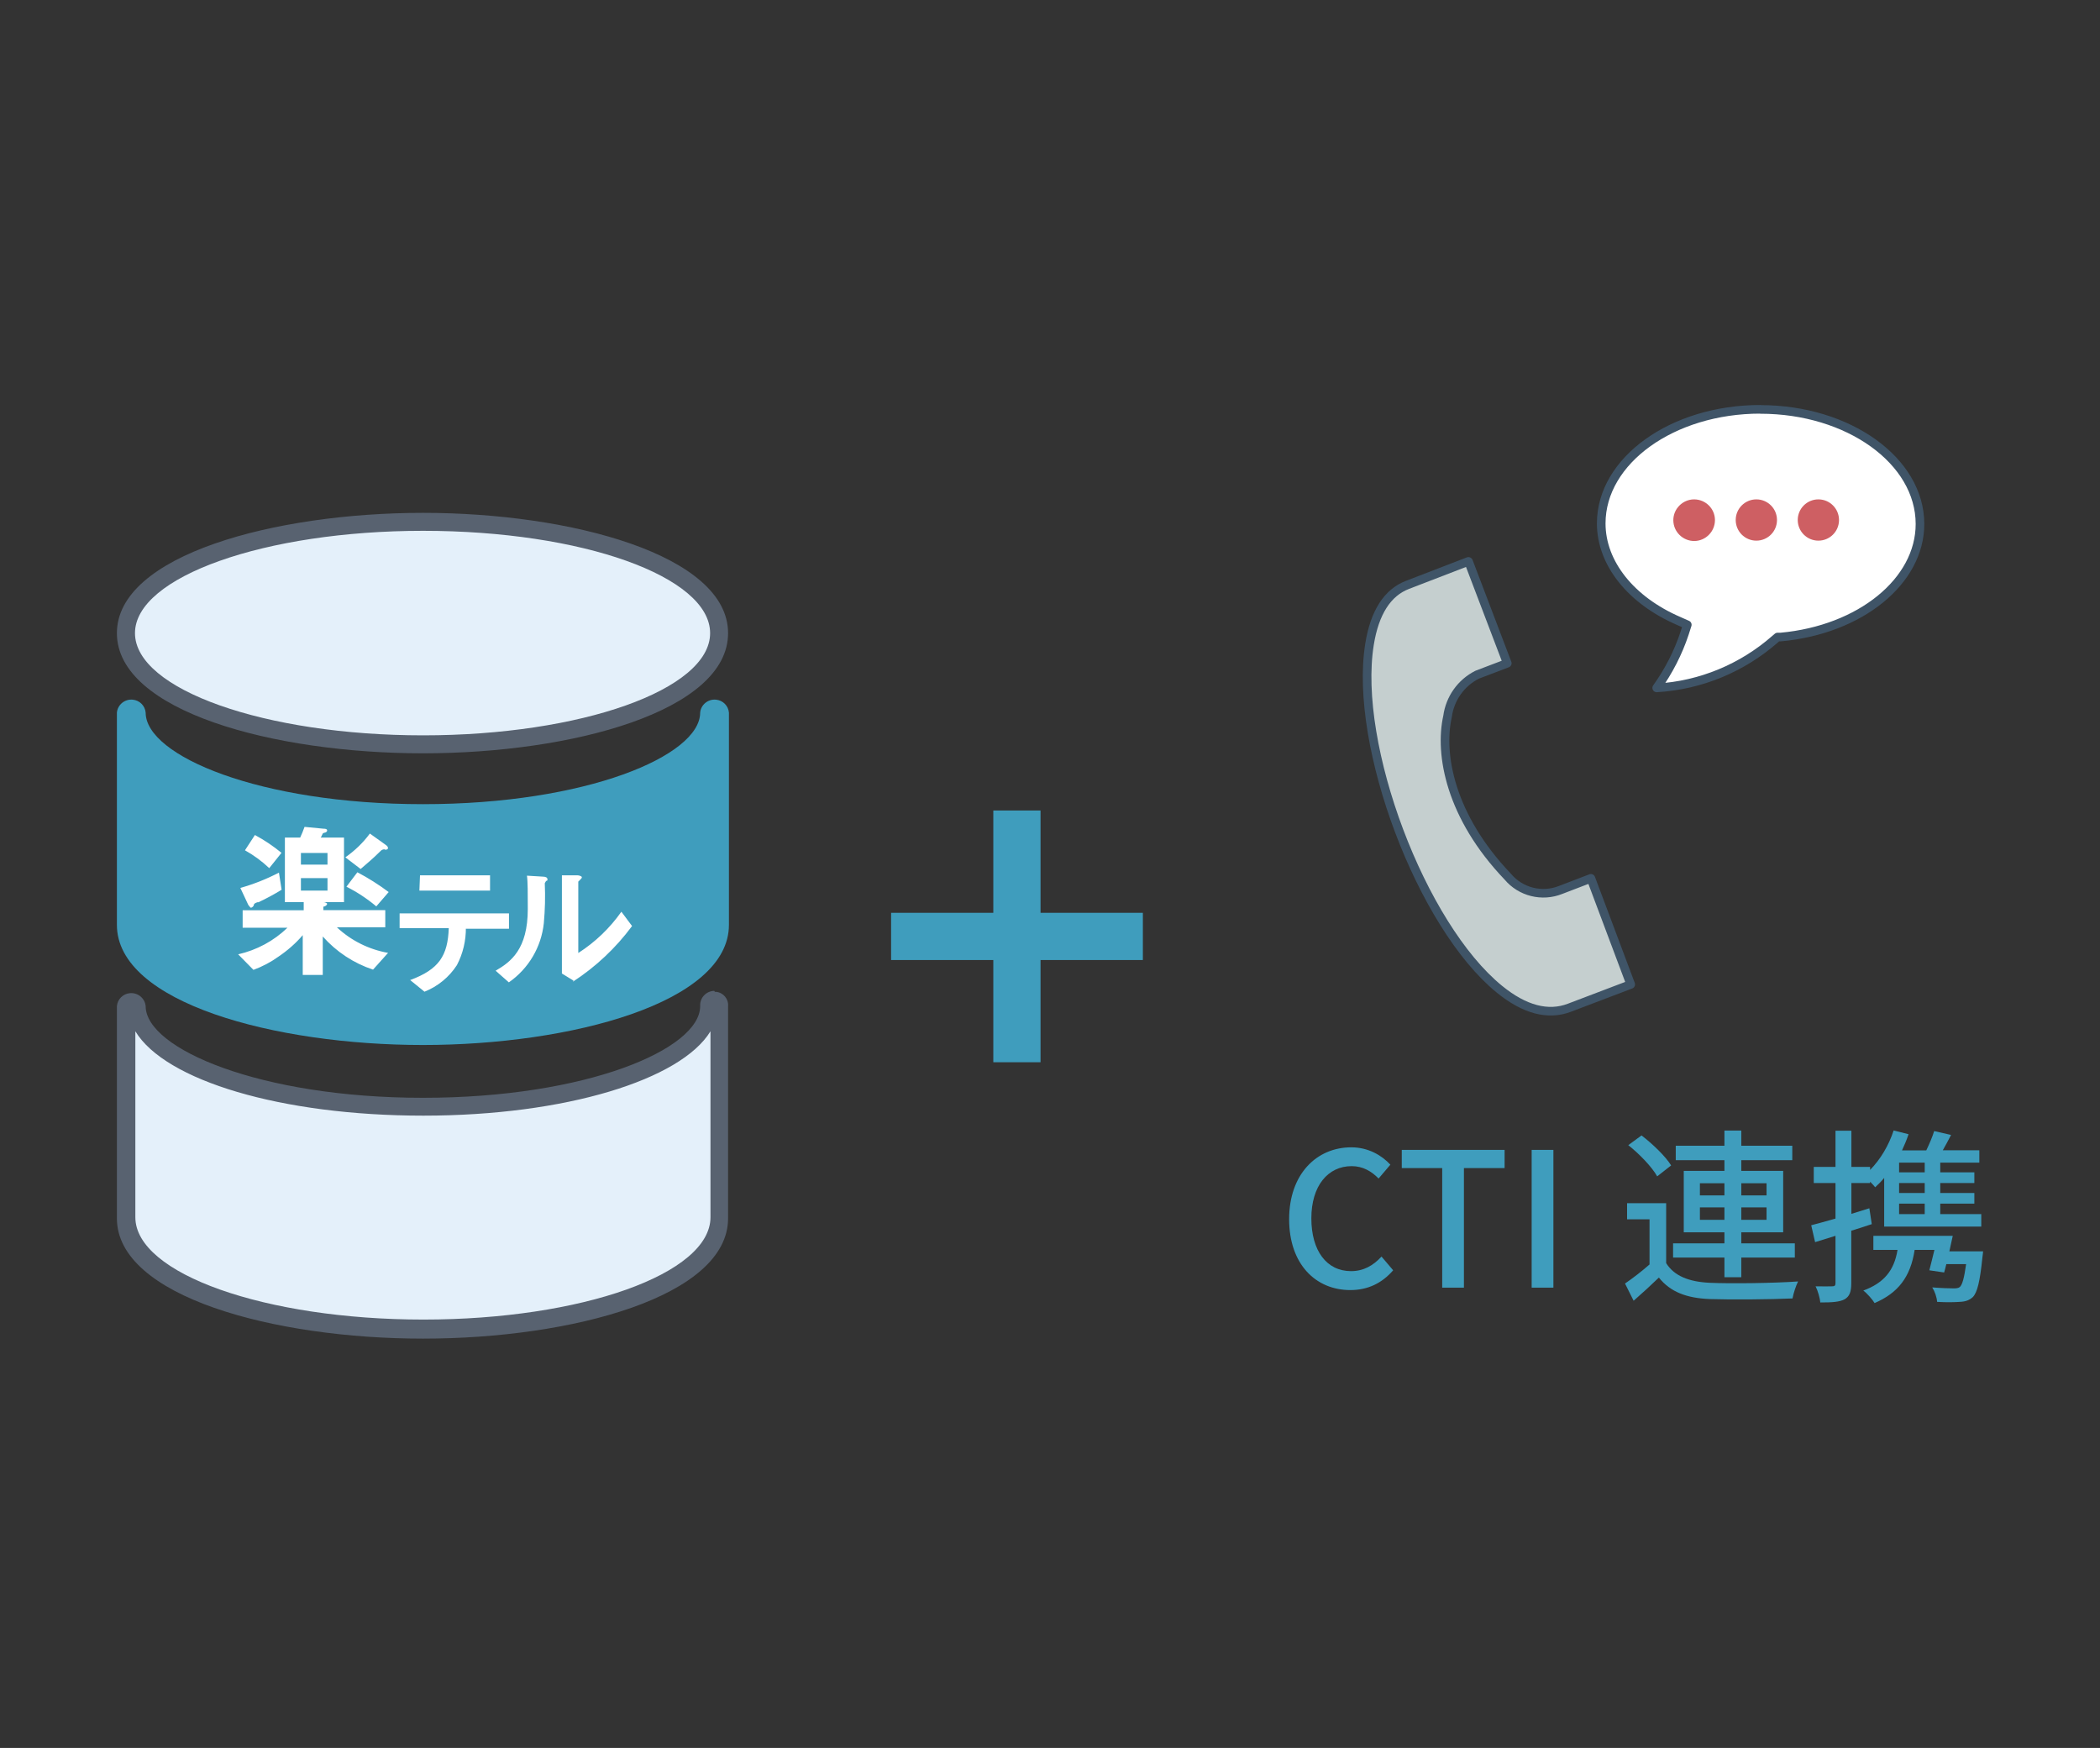
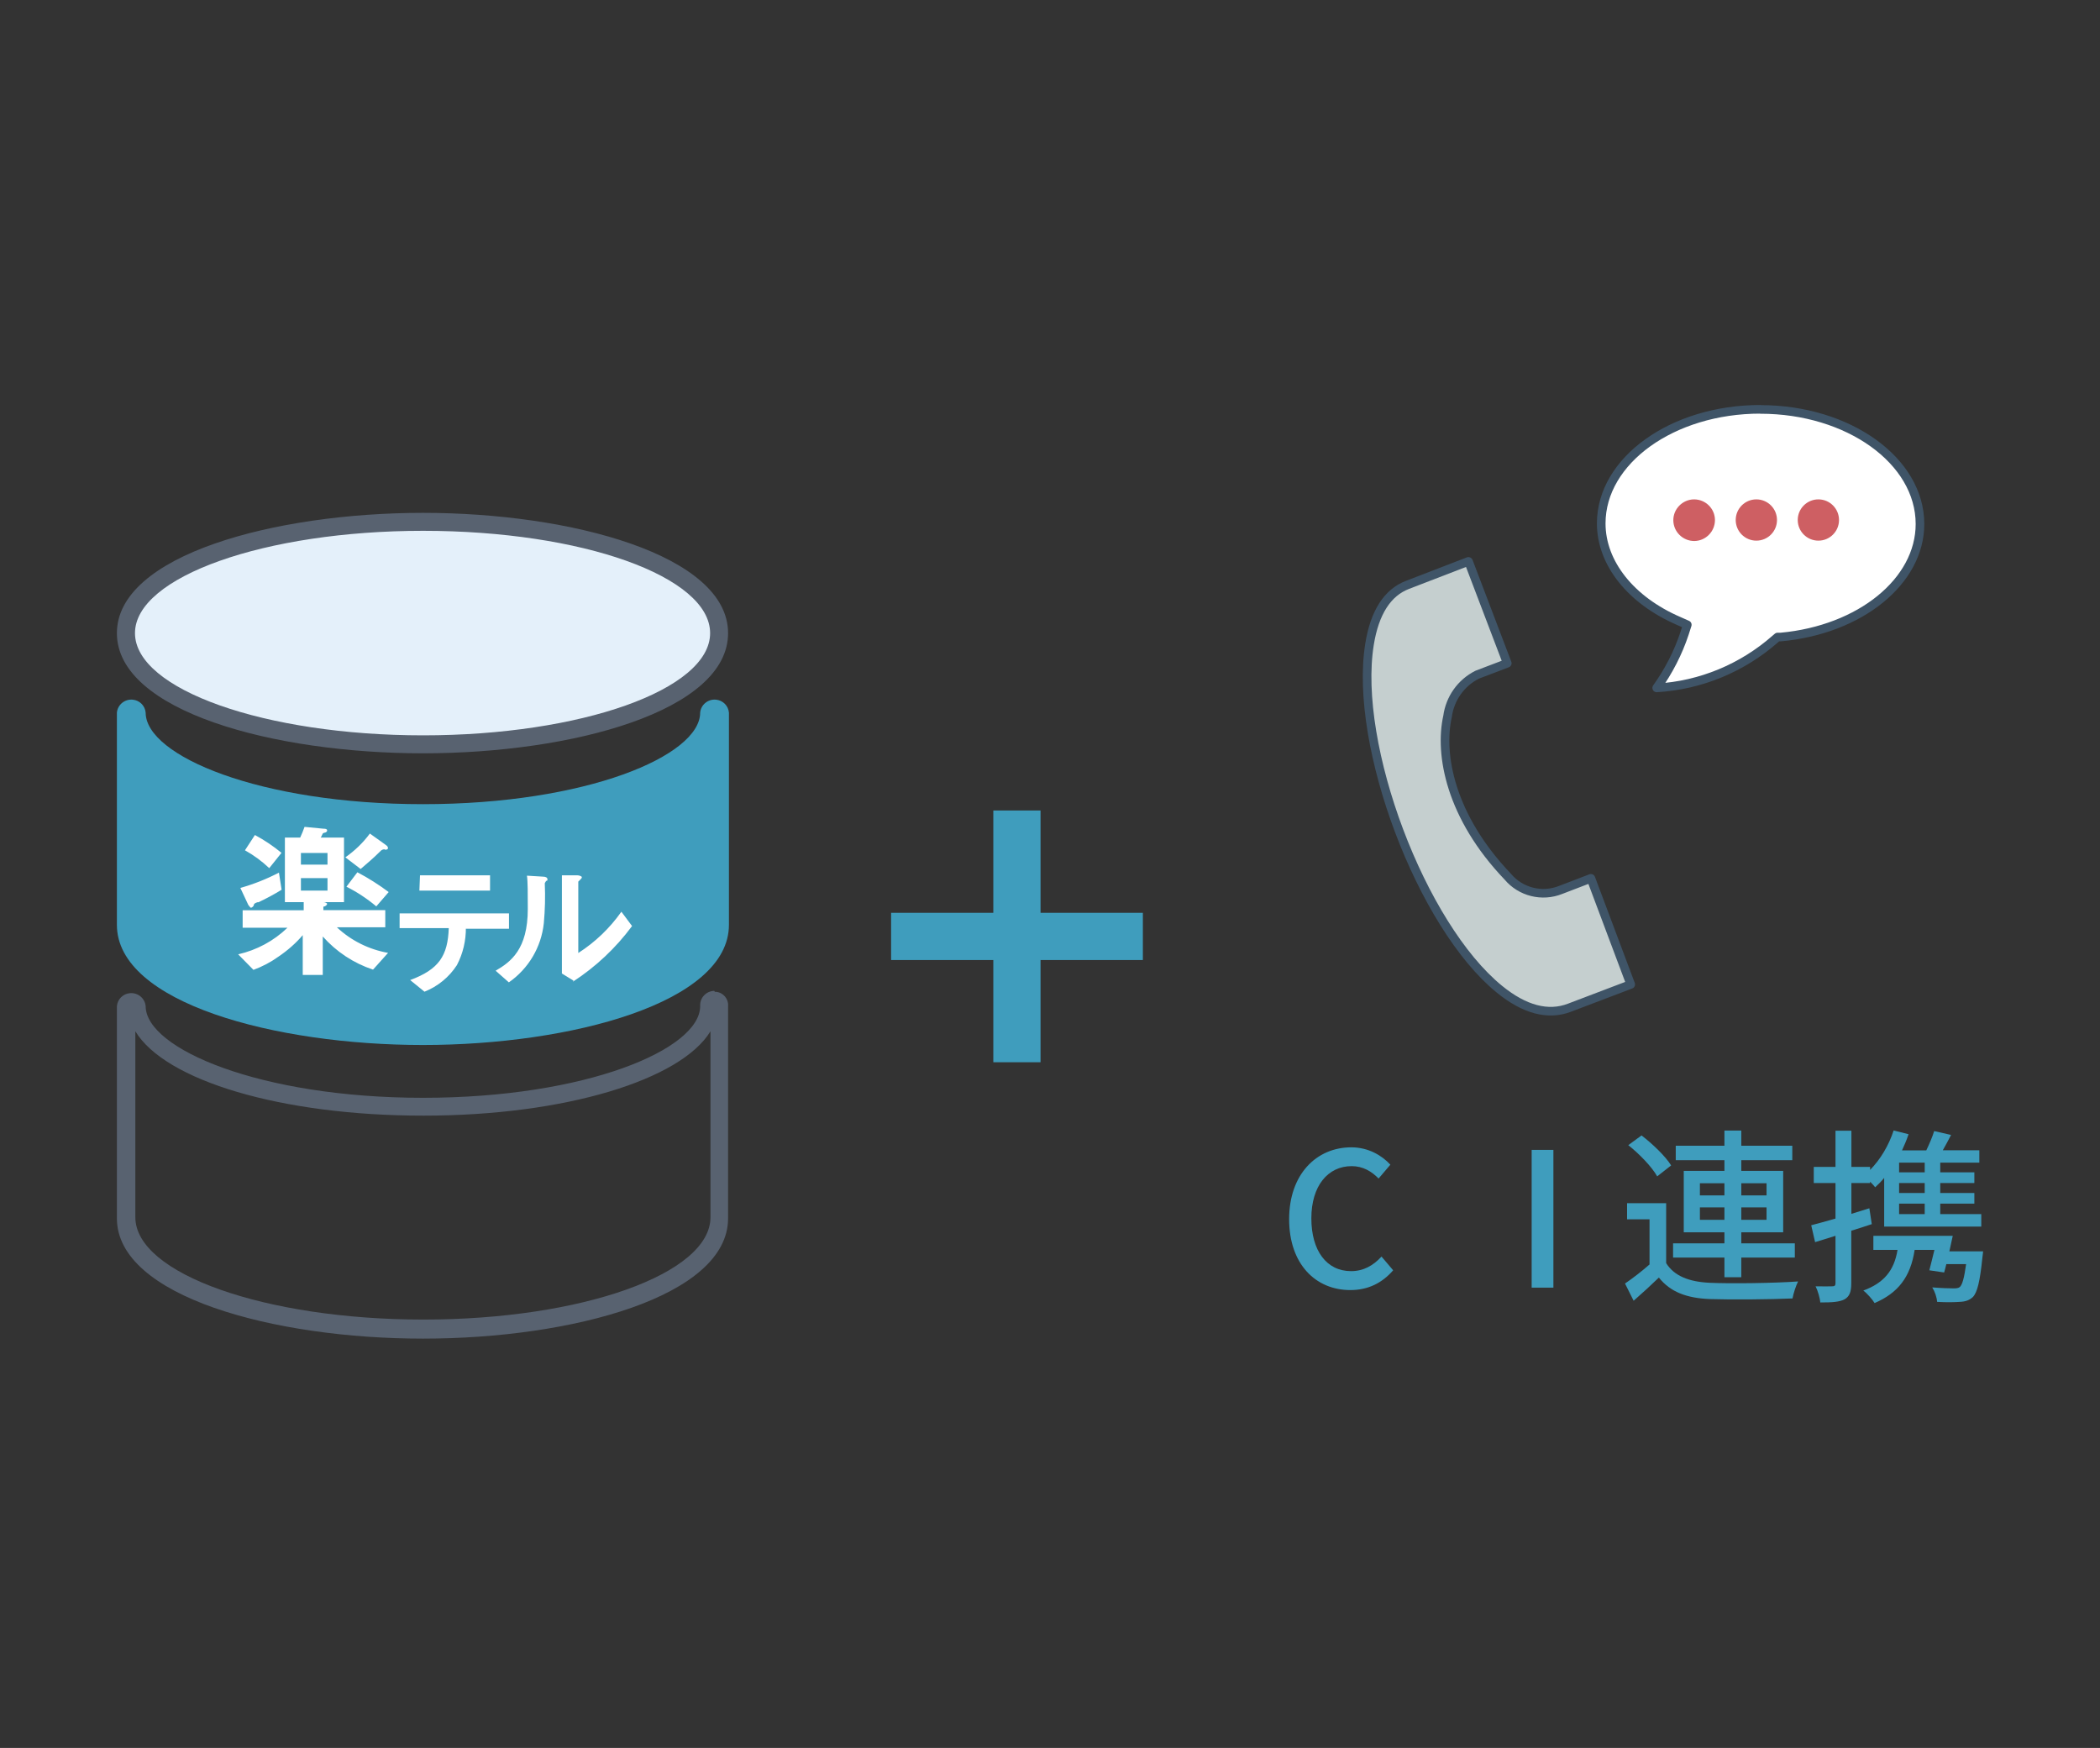
<svg xmlns="http://www.w3.org/2000/svg" id="_レイヤー_2" data-name="レイヤー 2" viewBox="0 0 173 144">
  <rect x="0" y="0" width="173" height="144" fill="#333333" stroke="none" />
  <defs>
    <style>
      .cls-1, .cls-2 {
        fill: #fff;
      }

      .cls-1, .cls-3 {
        stroke: #3f5467;
        stroke-linecap: round;
        stroke-linejoin: round;
        stroke-width: .71px;
      }

      .cls-4 {
        isolation: isolate;
      }

      .cls-5 {
        fill: none;
      }

      .cls-5, .cls-6, .cls-7, .cls-8, .cls-9, .cls-2 {
        stroke-width: 0px;
      }

      .cls-6 {
        fill: #e4f0fa;
      }

      .cls-7 {
        fill: #ce5f63;
      }

      .cls-8 {
        fill: #3f9dbd;
      }

      .cls-9 {
        fill: #586270;
      }

      .cls-3 {
        fill: #c5cfcf;
      }
    </style>
  </defs>
  <g id="_レイヤー_1-2" data-name="レイヤー 1">
    <g>
      <rect class="cls-5" width="173" height="144" />
      <g>
        <path class="cls-8" d="M34.85,86.09c-12.2,0-25.22-3.47-25.22-9.9v-17.48c.06-.65.64-1.13,1.3-1.07.57.05,1.02.5,1.07,1.07,0,3.55,9.39,7.54,22.85,7.54s22.83-3.99,22.83-7.54c.06-.65.64-1.13,1.3-1.07.57.05,1.02.5,1.07,1.07v17.48c0,6.42-13.01,9.9-25.21,9.9Z" />
        <path class="cls-6" d="M34.85,61.33c-12.02,0-24.47-3.41-24.47-9.17s12.42-9.17,24.47-9.17,24.39,3.4,24.39,9.17-12.35,9.17-24.39,9.17Z" />
        <path class="cls-9" d="M34.85,43.73c13.11,0,23.65,3.77,23.65,8.43s-10.65,8.42-23.65,8.42-23.73-3.77-23.73-8.42,10.72-8.43,23.73-8.43M34.85,42.25c-12.2,0-25.22,3.47-25.22,9.91s12.94,9.9,25.22,9.9,25.13-3.47,25.13-9.9-12.94-9.91-25.13-9.91Z" />
-         <path class="cls-6" d="M34.85,109.45c-12.02,0-24.47-3.4-24.47-9.17v-17.39c.04-.24.27-.41.51-.37.19.03.34.18.37.37,0,4.51,10.79,8.28,23.59,8.28s23.58-3.82,23.58-8.28c.04-.24.27-.41.51-.37.19.03.34.18.37.37v17.48c0,5.6-12.42,9.08-24.46,9.08Z" />
        <path class="cls-9" d="M11.15,84.96c2.45,4.06,12.02,6.95,23.73,6.95s21.22-2.96,23.65-6.95v15.32c0,4.67-10.64,8.43-23.65,8.43s-23.73-3.77-23.73-8.43v-15.37M58.83,81.63c-.65.02-1.17.56-1.15,1.21,0,.02,0,.03,0,.05,0,3.55-9.39,7.55-22.83,7.55s-22.85-4.05-22.85-7.55c-.06-.65-.64-1.13-1.3-1.07-.57.05-1.02.5-1.07,1.07v17.48c0,6.44,12.94,9.91,25.22,9.91s25.13-3.47,25.13-9.91v-17.48c.05-.6-.4-1.13-1-1.18-.03,0-.06,0-.09,0l-.05-.08Z" />
        <path class="cls-2" d="M30.73,79.88c-1.6-.53-3.02-1.47-4.14-2.73v3.17h-1.65v-3.28c-.58.68-1.26,1.27-2,1.77-.64.46-1.33.82-2.06,1.09l-1.26-1.28c1.53-.35,2.93-1.1,4.06-2.19h-3.69v-1.44h5.03v-.67h-1.55v-5.32h1.26c.14-.29.22-.51.36-.88l1.55.15c.08,0,.31,0,.31.14s-.08.08-.08.15l-.23.07c-.07,0-.14.29-.22.37h1.92v5.32h-1.7c.15,0,.31.08.31.15s-.15.22-.31.22v.29h5.1v1.41h-3.99c1.17,1.1,2.64,1.83,4.22,2.11l-1.23,1.37ZM21.2,74.33c-.23.08-.29.15-.29.23s-.15.22-.23.22-.14-.15-.22-.22l-.66-1.41c1.1-.31,2.16-.73,3.18-1.26l.22,1.41c-.62.38-1.25.72-1.91,1.03M22.18,71.52c-.6-.57-1.28-1.07-2-1.47l.82-1.26c.78.42,1.51.91,2.19,1.47l-1.01,1.26ZM26.98,70.27h-2.19v.96h2.19v-.96ZM26.98,72.34h-2.19v1.03h2.19v-1.03ZM31.71,69.97c-.14-.01-.28.04-.37.15-.74.73-.96.88-1.63,1.47l-1.26-.96c.77-.54,1.46-1.2,2.02-1.96l1.26.9c.08.07.23.14.23.29s-.15.14-.29.14M31,74.67c-.75-.63-1.58-1.18-2.46-1.62l.9-1.19c.9.47,1.76,1.02,2.58,1.63l-1.02,1.18ZM38.38,76.41c.01,1.08-.24,2.15-.74,3.1-.64.99-1.57,1.75-2.67,2.19l-1.18-.96c2.37-.88,3.1-2,3.18-4.28h-4.05v-1.21h9.01v1.26h-3.55v-.09ZM34.6,72.11h5.77v1.26h-5.82l.05-1.26ZM44.96,72.64q-.08.08-.08.14c.05,1.09.02,2.19-.08,3.28-.21,1.97-1.26,3.74-2.88,4.87l-1.09-.96c1.26-.73,2.65-1.77,2.65-5.09,0-1.26,0-2.29-.07-2.74l1.32.08c.23,0,.37.08.37.22s0,.08-.14.15M47.25,80.79l-.96-.59v-8.09h1.27c.15,0,.37.08.37.15s0,.08-.14.22l-.15.15v5.88c1.39-.89,2.6-2.05,3.55-3.4l.88,1.18c-1.34,1.81-2.99,3.36-4.88,4.59" />
        <g class="cls-4">
          <g class="cls-4">
            <path class="cls-8" d="M106.2,100.44c0-3.7,2.25-5.92,5.12-5.92,1.42,0,2.53.68,3.22,1.43l-.97,1.14c-.59-.6-1.3-1.02-2.22-1.02-1.96,0-3.32,1.63-3.32,4.3s1.26,4.35,3.27,4.35c1.03,0,1.83-.46,2.51-1.2l.96,1.13c-.91,1.05-2.07,1.63-3.53,1.63-2.85,0-5.04-2.13-5.04-5.84Z" />
-             <path class="cls-8" d="M118.81,96.23h-3.33v-1.5h8.47v1.5h-3.35v9.85h-1.79v-9.85Z" />
          </g>
          <g class="cls-4">
            <path class="cls-8" d="M126.18,94.73h1.79v11.35h-1.79v-11.35Z" />
          </g>
          <g class="cls-4">
            <path class="cls-8" d="M137.26,104.06c.66,1.06,1.88,1.54,3.59,1.62,1.74.08,5.32.03,7.28-.11-.17.32-.39.99-.46,1.4-1.77.08-5.04.11-6.83.05-1.91-.08-3.24-.59-4.18-1.77-.65.63-1.33,1.25-2.08,1.91l-.71-1.42c.62-.42,1.37-1,2.02-1.57v-3.72h-1.85v-1.33h3.22v4.93ZM136.52,96.91c-.43-.77-1.46-1.84-2.38-2.57l1.09-.8c.9.69,1.97,1.71,2.44,2.47l-1.16.91ZM142.06,103.6h-4.23v-1.17h4.23v-.91h-3.35v-5.06h3.35v-.88h-4.01v-1.19h4.01v-1.25h1.39v1.25h4.2v1.19h-4.2v.88h3.45v5.06h-3.45v.91h4.41v1.17h-4.41v1.62h-1.39v-1.62ZM140.04,98.48h2.02v-1h-2.02v1ZM142.06,100.49v-1.02h-2.02v1.02h2.02ZM143.45,97.48v1h2.08v-1h-2.08ZM145.53,99.47h-2.08v1.02h2.08v-1.02Z" />
            <path class="cls-8" d="M154.19,100.85c-.56.19-1.13.37-1.68.54v4.32c0,.71-.14,1.09-.55,1.33-.42.22-1.02.26-2,.26-.03-.34-.2-.96-.39-1.33.62.01,1.19.01,1.36,0,.2,0,.28-.05.28-.26v-3.9l-1.68.52-.32-1.39c.55-.14,1.25-.34,2-.55v-2.93h-1.79v-1.33h1.79v-2.98h1.31v2.98h1.54v.25c.85-.86,1.54-2.02,1.94-3.25l1.23.31c-.15.45-.34.9-.54,1.33h2c.25-.52.51-1.13.65-1.59l1.39.32c-.22.43-.45.86-.68,1.26h3.01v1.02h-3.22v.8h2.81v.88h-2.81v.82h2.81v.88h-2.81v.86h3.38v1.03h-8v-4.01c-.23.28-.49.54-.74.77-.09-.12-.25-.29-.42-.46v.11h-1.54v2.54c.49-.15.99-.31,1.48-.46l.2,1.31ZM163.37,103.09s-.03.34-.06.52c-.2,1.97-.42,2.87-.79,3.25-.29.26-.6.37-1.06.39-.39.03-1.11.05-1.88,0-.02-.37-.19-.86-.4-1.19.72.06,1.46.08,1.76.08.25,0,.4-.02.52-.12.2-.2.35-.72.51-1.88h-1.63c-.06.25-.12.49-.18.69l-1.22-.18c.12-.48.28-1.08.42-1.68h-1.63c-.34,2.24-1.37,3.55-3.3,4.38-.15-.26-.63-.82-.93-1.03,1.68-.62,2.54-1.63,2.82-3.35h-1.99v-1.16h6.54c-.09.42-.18.85-.28,1.28h2.79ZM158.56,95.78h-2.11v.8h2.11v-.8ZM158.56,97.46h-2.11v.82h2.11v-.82ZM158.56,99.16h-2.11v.86h2.11v-.86Z" />
          </g>
        </g>
        <path class="cls-1" d="M145.02,33.72c-7.25,0-13.11,4.22-13.11,9.4,0,3.28,2.45,6.34,6.39,8.04l.7.31-.23.72c-.53,1.6-1.31,3.11-2.29,4.48,3.61-.21,7.04-1.63,9.76-4.02l.2-.17h.26c6.56-.6,11.47-4.6,11.47-9.31,0-5.22-5.9-9.44-13.14-9.44Z" />
        <path class="cls-7" d="M141.28,42.84c0,.95-.76,1.72-1.7,1.73-.95,0-1.72-.76-1.73-1.7s.76-1.72,1.7-1.73c0,0,0,0,.01,0,.94,0,1.71.75,1.72,1.69,0,0,0,0,0,.01Z" />
        <path class="cls-7" d="M146.39,42.84c0,.94-.76,1.7-1.7,1.7s-1.7-.76-1.7-1.7.76-1.7,1.7-1.7h0c.94,0,1.7.76,1.7,1.7Z" />
        <path class="cls-7" d="M151.5,42.84c0,.94-.76,1.7-1.7,1.7-.94,0-1.7-.76-1.7-1.7,0-.94.76-1.7,1.7-1.7,0,0,.01,0,.02,0,.93.01,1.68.77,1.68,1.7Z" />
        <path class="cls-3" d="M120.97,46.25l-5.01,1.93c-1.66.63-2.72,2.28-3.14,4.91-1.33,8.31,4.27,23.18,10.71,28.41,2.06,1.68,4.01,2.19,5.76,1.52l5.05-1.92-3.28-8.74-2.48.95c-1.54.62-3.31.18-4.37-1.09-4.73-4.95-5.66-10.06-4.96-13.2.2-1.48,1.11-2.77,2.45-3.44l2.47-.94-3.19-8.38Z" />
        <rect class="cls-8" x="81.83" y="66.77" width="3.89" height="20.74" />
        <rect class="cls-8" x="73.41" y="75.2" width="20.74" height="3.89" />
      </g>
    </g>
  </g>
</svg>